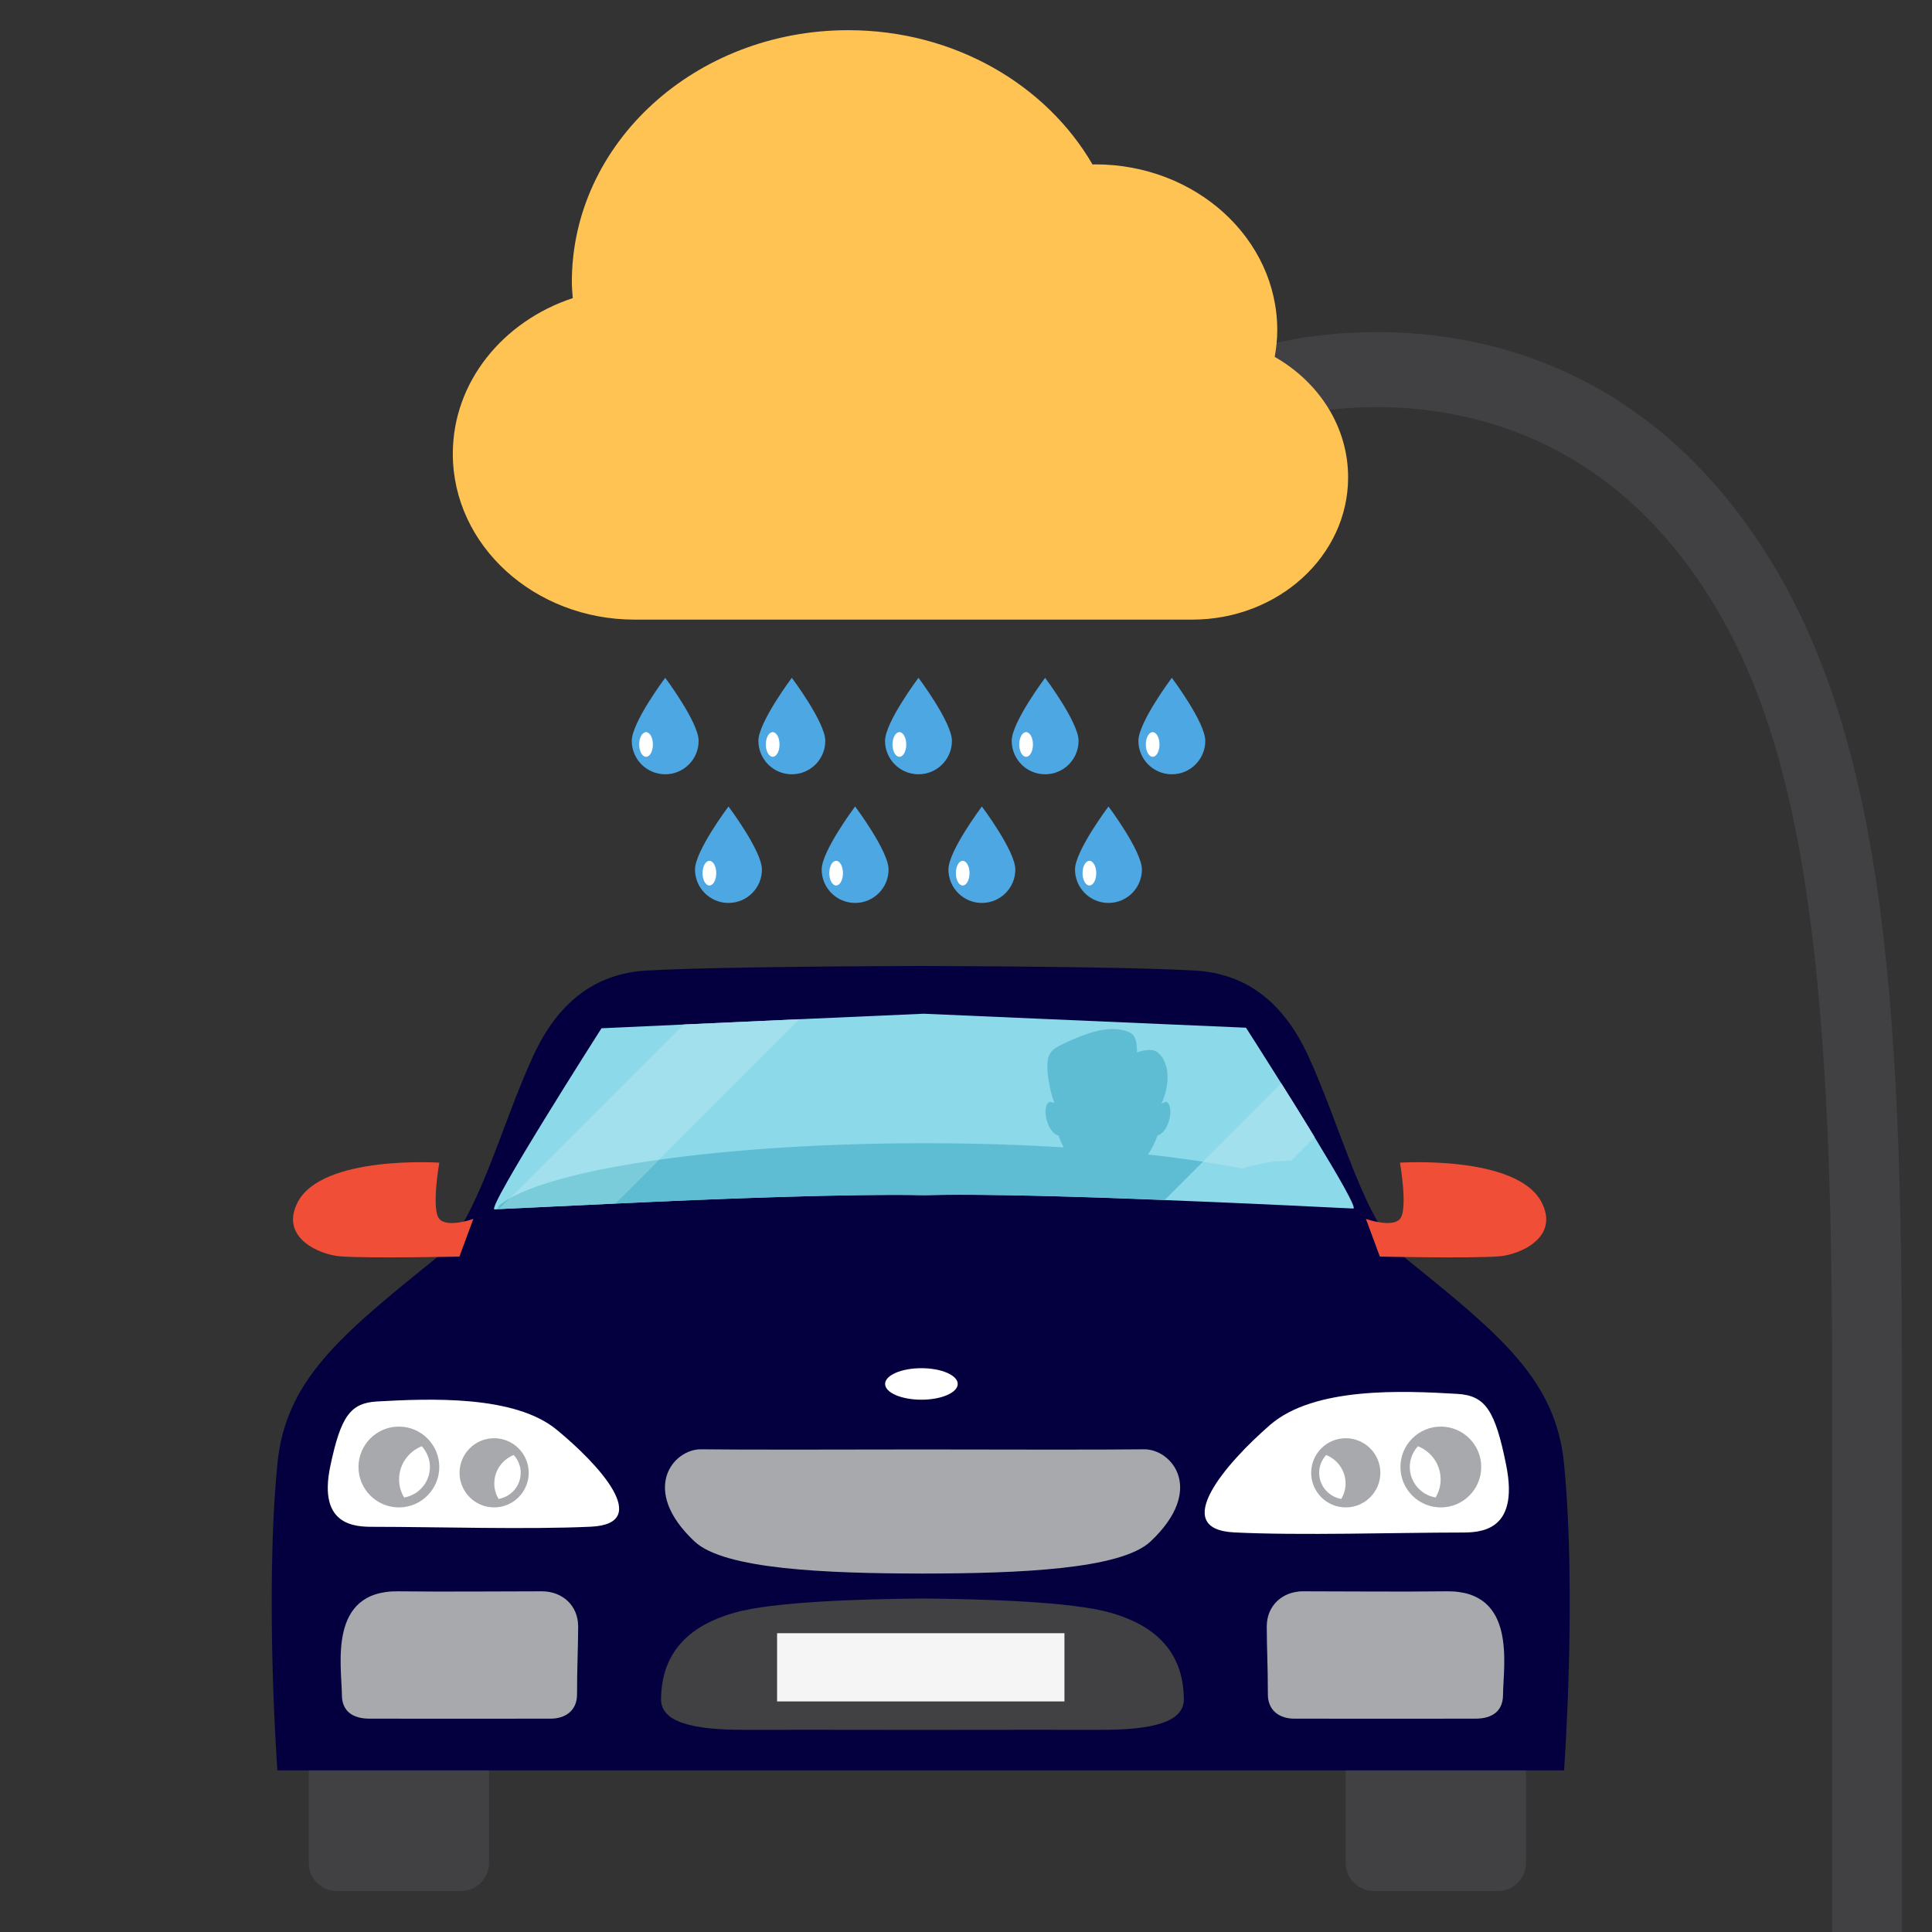
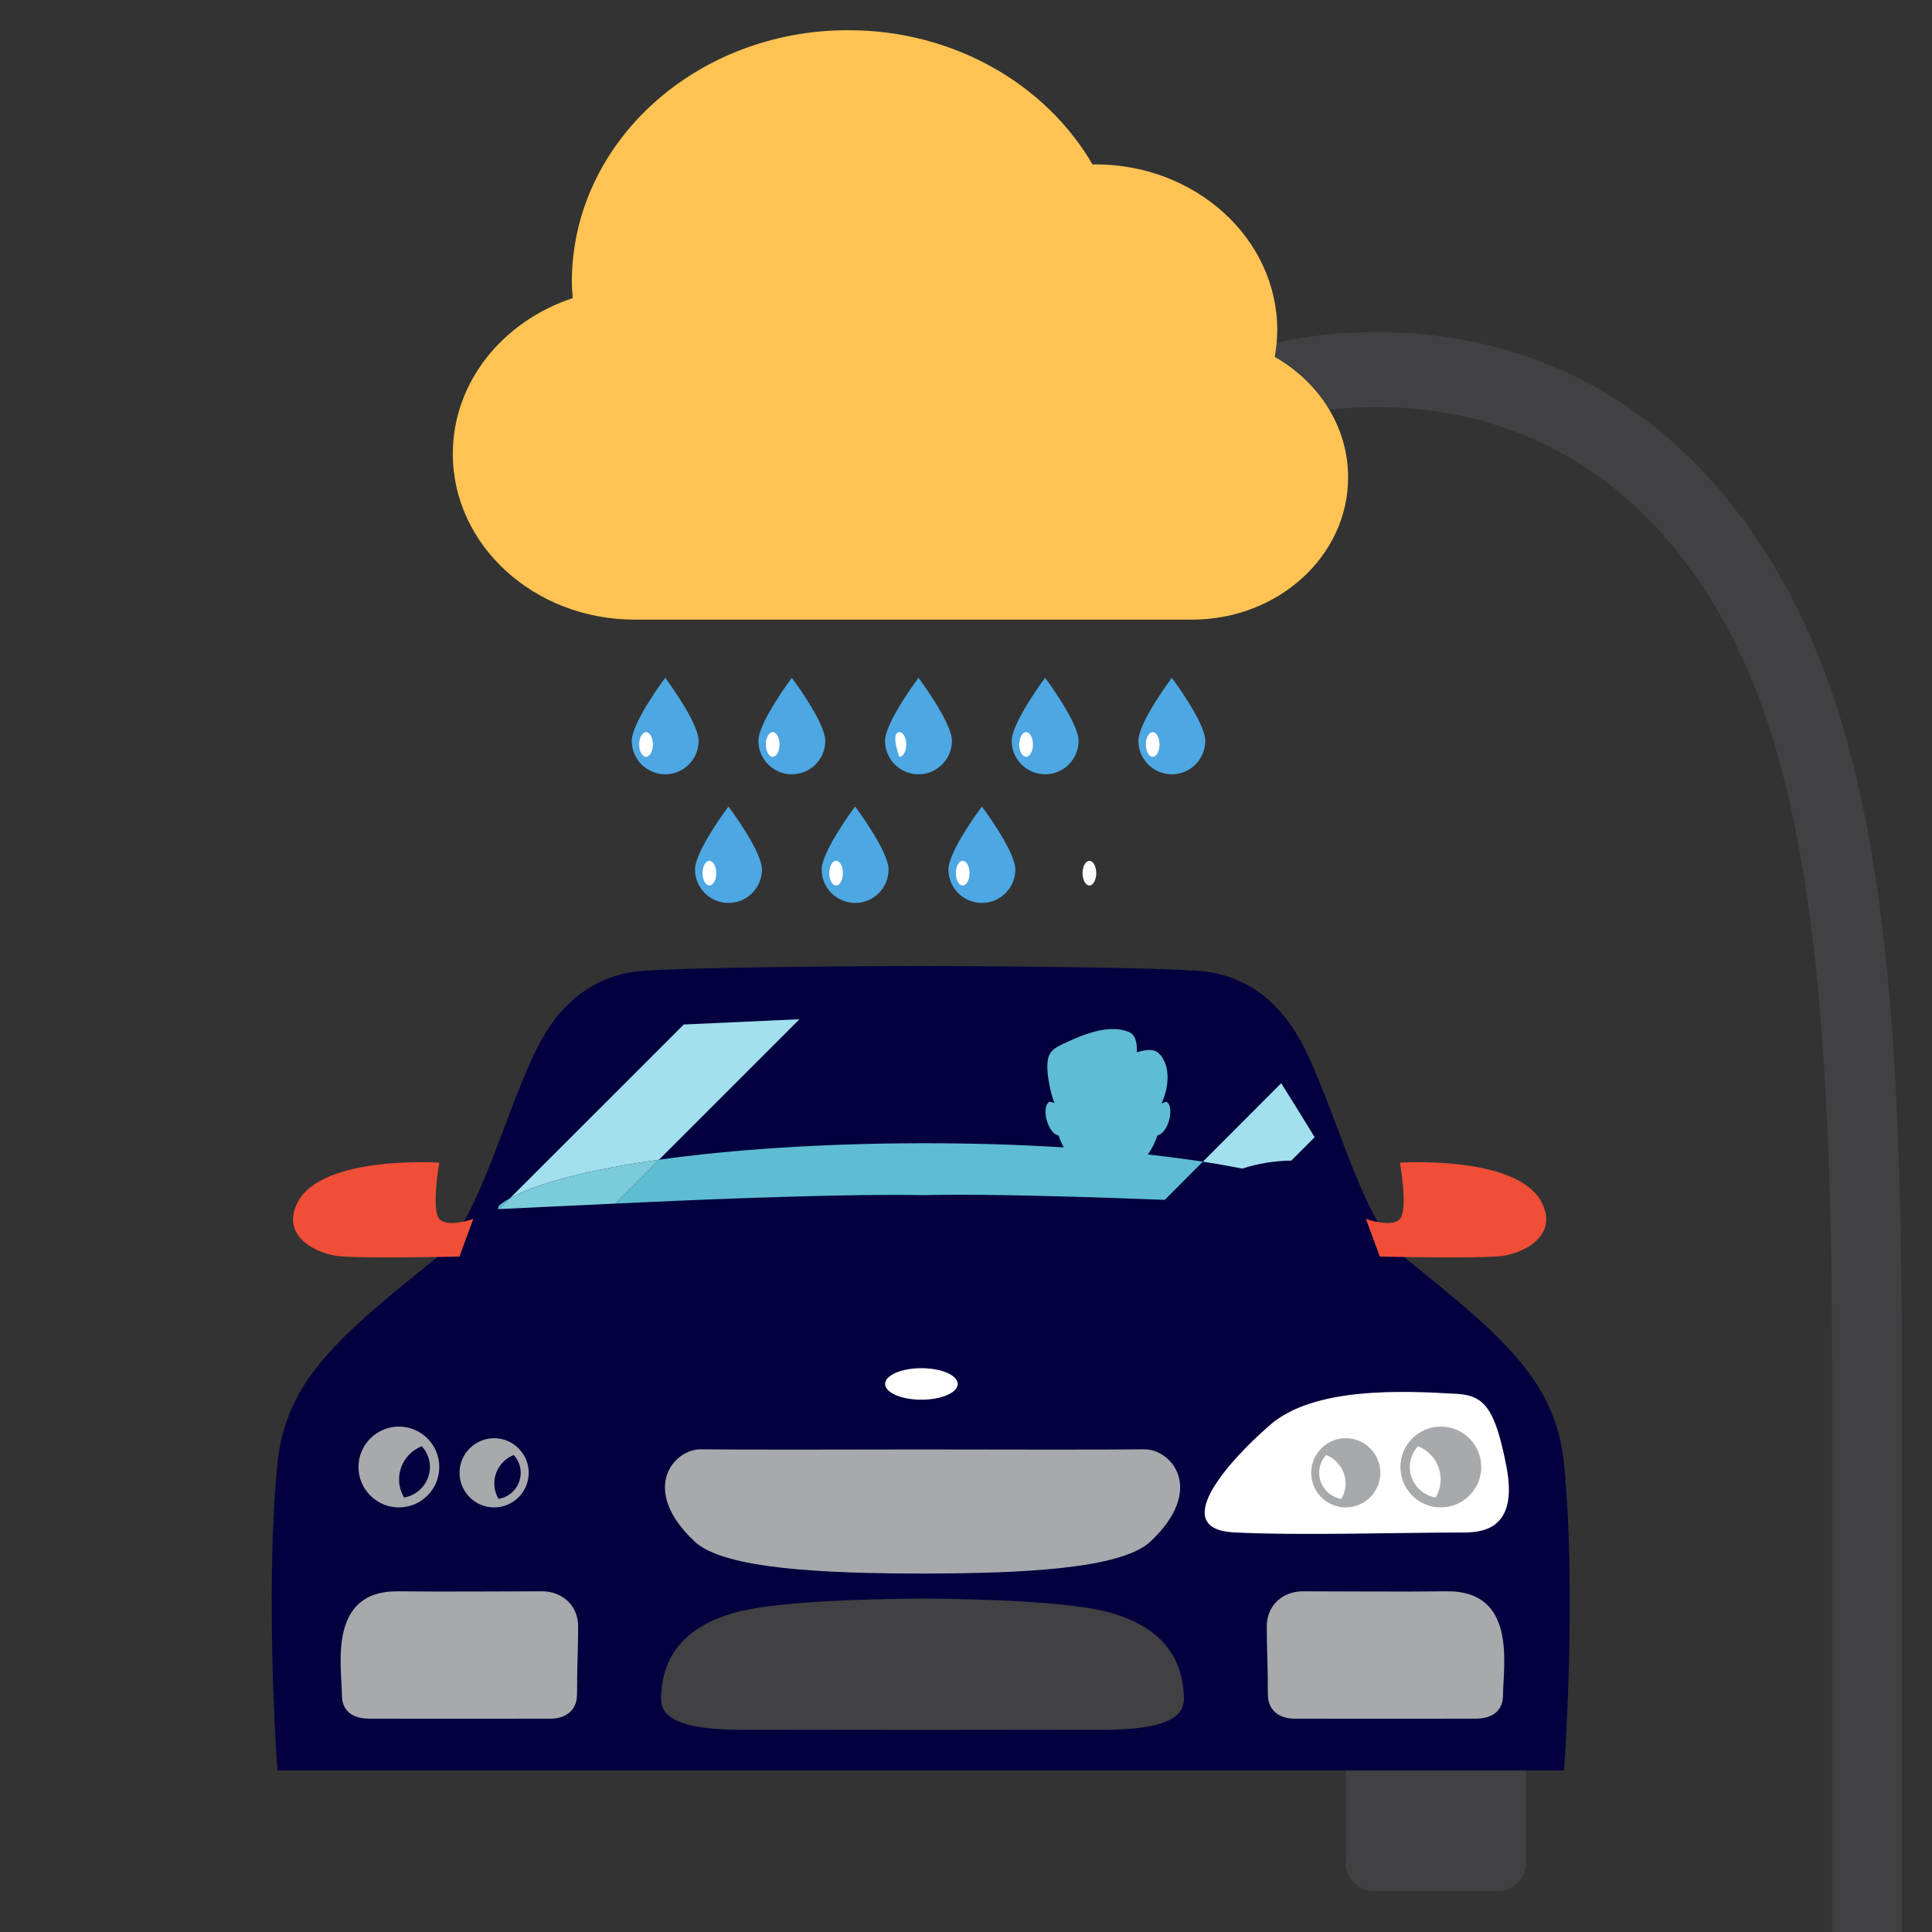
<svg xmlns="http://www.w3.org/2000/svg" width="64" height="64" viewBox="0 0 64 64" fill="none">
  <rect x="0" y="0" width="64" height="64" fill="#333333" stroke="none" />
  <g clip-path="url(#clip0_509_205)">
-     <path d="M16.2 61.712C16.2 62.226 15.783 62.643 15.268 62.643H11.158C10.644 62.643 10.227 62.226 10.227 61.712V57.293C10.227 56.779 10.644 56.362 11.158 56.362H15.268C15.783 56.362 16.2 56.779 16.2 57.293V61.712Z" fill="#414042" />
    <path d="M50.551 61.712C50.551 62.226 50.134 62.643 49.62 62.643H45.51C44.995 62.643 44.578 62.226 44.578 61.712V57.293C44.578 56.779 44.995 56.362 45.51 56.362H49.62C50.134 56.362 50.551 56.779 50.551 57.293V61.712Z" fill="#414042" />
    <path d="M51.811 48.493C51.543 45.746 49.761 44.262 46.642 41.749C45.199 40.585 44.459 37.403 43.329 34.962C42.528 33.229 41.312 32.255 39.598 32.152C38.06 32.059 34.285 32.009 30.5 32C26.715 32.009 22.94 32.059 21.402 32.152C19.688 32.255 18.472 33.229 17.671 34.962C16.541 37.403 15.801 40.585 14.357 41.749C11.239 44.262 9.457 45.746 9.189 48.493C8.764 52.861 9.189 58.647 9.189 58.647H30.5H51.811C51.811 58.647 52.236 52.861 51.811 48.493Z" fill="#04003F" />
-     <path d="M44.83 40.034C44.724 40.034 43.308 39.957 41.353 39.87C40.505 39.831 39.562 39.793 38.579 39.754C35.757 39.639 32.609 39.542 30.605 39.591C28.044 39.542 23.613 39.715 20.378 39.87C18.491 39.957 17.008 40.034 16.535 40.052C16.449 40.063 16.4 40.063 16.381 40.063C16.093 40.063 19.925 34.063 19.925 34.063L22.651 33.938L26.484 33.763L30.596 33.581L41.275 34.044C41.275 34.044 41.795 34.852 42.441 35.883C42.797 36.452 43.192 37.078 43.549 37.674C44.319 38.936 44.955 40.034 44.83 40.034Z" fill="#8BD9E9" />
    <path d="M16.501 40.056C16.494 40.041 16.501 40.001 16.526 39.938C16.628 39.855 16.751 39.772 16.896 39.691L16.535 40.052C16.523 40.054 16.511 40.055 16.501 40.056ZM20.378 39.87L21.829 38.418C24.248 38.078 27.272 37.875 30.554 37.871C30.576 37.871 30.598 37.871 30.62 37.871C32.234 37.871 33.791 37.918 35.237 38.01C35.171 37.884 35.109 37.75 35.065 37.612C34.925 37.601 34.762 37.403 34.682 37.137C34.588 36.831 34.635 36.545 34.776 36.498L34.932 36.533C34.837 36.328 34.78 36.031 34.739 35.8C34.698 35.58 34.679 35.333 34.711 35.104C34.773 34.803 34.94 34.718 35.203 34.586C35.667 34.368 36.293 34.088 36.865 34.088C37.059 34.088 37.248 34.12 37.421 34.199C37.651 34.307 37.662 34.623 37.664 34.86C37.79 34.821 37.935 34.781 38.072 34.781C38.171 34.781 38.267 34.802 38.348 34.859L38.454 34.963C38.553 35.082 38.612 35.243 38.647 35.389C38.727 35.765 38.643 36.201 38.476 36.555L38.625 36.495C38.767 36.539 38.813 36.827 38.722 37.134C38.643 37.399 38.48 37.594 38.344 37.609C38.264 37.843 38.158 38.06 38.023 38.244C38.665 38.315 39.275 38.395 39.847 38.482L38.586 39.747C37.466 39.704 36.299 39.662 35.177 39.634C33.968 39.6 32.807 39.578 31.802 39.578C31.371 39.578 30.969 39.582 30.605 39.591C30.304 39.586 29.977 39.582 29.63 39.582C28.233 39.582 26.5 39.626 24.752 39.687C23.233 39.74 21.705 39.806 20.378 39.87Z" fill="#5EBDD2" />
    <path d="M16.896 39.691L22.651 33.938L26.484 33.763L21.83 38.418C19.551 38.739 17.809 39.181 16.896 39.691Z" fill="#A1E0EC" />
    <path d="M16.535 40.052L16.896 39.691C17.809 39.181 19.551 38.739 21.829 38.418L20.378 39.87C19.639 39.904 18.963 39.936 18.385 39.964C17.485 40.007 16.823 40.04 16.535 40.052Z" fill="#7BCCDA" />
    <path d="M41.154 38.711C40.746 38.63 40.309 38.553 39.848 38.482L42.441 35.883C42.567 36.083 42.697 36.291 42.829 36.502C42.995 36.767 43.162 37.038 43.327 37.307C43.403 37.43 43.477 37.552 43.55 37.673L42.776 38.447C42.226 38.452 41.677 38.54 41.154 38.711Z" fill="#A1E0EC" />
    <path d="M48.393 50.767C48.999 50.767 50.337 50.763 49.897 48.549C49.531 46.707 49.199 46.229 48.275 46.174C46.448 46.066 43.531 45.938 42.072 47.203C40.614 48.469 38.722 50.654 40.883 50.763C43.045 50.872 46.309 50.767 48.393 50.767Z" fill="white" />
    <path d="M19.152 53.879C19.152 53.18 18.624 52.714 17.952 52.714C16.388 52.714 14.817 52.733 13.192 52.714C10.853 52.687 11.318 55.176 11.326 56.155C11.33 56.672 11.666 56.931 12.235 56.933C13.378 56.937 16.686 56.933 18.236 56.933C18.711 56.933 19.115 56.681 19.115 56.129C19.115 55.185 19.152 54.566 19.152 53.879Z" fill="#A7A9AC" />
    <path d="M37.899 48.01C36.535 48.027 33.435 48.02 30.594 48.015C30.583 48.015 30.572 48.015 30.56 48.015C30.549 48.015 30.538 48.015 30.527 48.015C27.686 48.02 24.586 48.027 23.223 48.01C22.311 47.998 21.17 49.34 23.011 51.066C23.993 51.986 27.358 52.122 30.527 52.126V52.127C30.538 52.127 30.549 52.127 30.56 52.127C30.572 52.127 30.583 52.127 30.594 52.127V52.126C33.763 52.122 37.129 51.986 38.11 51.066C39.951 49.34 38.81 47.998 37.899 48.01Z" fill="#A7A9AC" />
    <path d="M41.963 53.879C41.963 53.18 42.49 52.714 43.163 52.714C44.726 52.714 46.297 52.733 47.922 52.714C50.261 52.687 49.796 55.176 49.789 56.155C49.784 56.672 49.448 56.931 48.879 56.933C47.737 56.937 44.428 56.933 42.878 56.933C42.404 56.933 42 56.681 42 56.129C42 55.185 41.963 54.566 41.963 53.879Z" fill="#A7A9AC" />
-     <path d="M12.382 50.578C11.802 50.578 10.52 50.574 10.941 48.572C11.291 46.907 11.61 46.475 12.495 46.425C14.244 46.327 17.038 46.212 18.434 47.356C19.831 48.5 21.644 50.476 19.573 50.574C17.504 50.672 14.378 50.578 12.382 50.578Z" fill="white" />
    <path d="M13.387 49.607C13.283 49.431 13.22 49.229 13.22 49.01C13.22 48.508 13.532 48.083 13.972 47.908C14.138 48.091 14.242 48.331 14.242 48.596C14.242 49.103 13.871 49.524 13.387 49.607ZM13.214 47.258C12.476 47.258 11.875 47.858 11.875 48.596C11.875 49.334 12.476 49.935 13.214 49.935C13.952 49.935 14.552 49.334 14.552 48.596C14.552 47.858 13.952 47.258 13.214 47.258Z" fill="#A7A9AC" />
    <path d="M16.517 49.654C16.428 49.504 16.374 49.331 16.374 49.143C16.374 48.713 16.641 48.349 17.018 48.199C17.16 48.356 17.249 48.561 17.249 48.789C17.249 49.223 16.932 49.583 16.517 49.654ZM16.369 47.643C15.737 47.643 15.223 48.157 15.223 48.789C15.223 49.421 15.737 49.935 16.369 49.935C17 49.935 17.514 49.421 17.514 48.789C17.514 48.157 17 47.643 16.369 47.643Z" fill="#A7A9AC" />
    <path d="M47.556 49.607C47.66 49.431 47.723 49.229 47.723 49.01C47.723 48.508 47.411 48.083 46.971 47.908C46.805 48.091 46.701 48.331 46.701 48.596C46.701 49.103 47.072 49.524 47.556 49.607ZM47.729 47.258C48.468 47.258 49.068 47.858 49.068 48.596C49.068 49.334 48.468 49.935 47.729 49.935C46.991 49.935 46.391 49.334 46.391 48.596C46.391 47.858 46.991 47.258 47.729 47.258Z" fill="#A7A9AC" />
    <path d="M44.431 49.654C44.52 49.504 44.574 49.331 44.574 49.143C44.574 48.713 44.307 48.349 43.931 48.199C43.788 48.356 43.699 48.561 43.699 48.789C43.699 49.223 44.017 49.583 44.431 49.654ZM44.58 47.643C45.212 47.643 45.726 48.157 45.726 48.789C45.726 49.421 45.212 49.935 44.58 49.935C43.948 49.935 43.434 49.421 43.434 48.789C43.434 48.157 43.948 47.643 44.58 47.643Z" fill="#A7A9AC" />
    <path d="M15.68 40.377C15.68 40.377 14.823 40.688 14.552 40.377C14.28 40.067 14.552 38.515 14.552 38.515C14.552 38.515 10.664 38.256 9.857 39.834C9.262 40.998 10.581 41.568 11.285 41.619C12.265 41.691 15.219 41.626 15.219 41.626L15.68 40.377Z" fill="#F04E37" />
    <path d="M45.248 40.377C45.248 40.377 46.105 40.688 46.376 40.377C46.648 40.067 46.376 38.515 46.376 38.515C46.376 38.515 50.264 38.256 51.071 39.834C51.666 40.998 50.347 41.568 49.643 41.619C48.663 41.691 45.709 41.626 45.709 41.626L45.248 40.377Z" fill="#F04E37" />
    <path d="M31.726 45.845C31.726 46.133 31.187 46.367 30.523 46.367C29.859 46.367 29.32 46.133 29.32 45.845C29.32 45.557 29.859 45.323 30.523 45.323C31.187 45.323 31.726 45.557 31.726 45.845Z" fill="white" />
    <path d="M36.792 53.424C35.504 53.056 32.599 52.972 30.616 52.953V52.952C30.597 52.952 30.577 52.952 30.557 52.953C30.539 52.952 30.518 52.952 30.499 52.952V52.953C28.517 52.972 25.612 53.056 24.323 53.424C22.956 53.816 21.913 54.629 21.898 56.284C21.891 57.035 22.895 57.313 24.721 57.303C25.423 57.299 28.333 57.303 30.499 57.305C30.518 57.305 30.539 57.305 30.557 57.305C30.577 57.305 30.597 57.305 30.616 57.305C32.782 57.303 35.691 57.299 36.395 57.303C38.22 57.313 39.223 57.035 39.217 56.284C39.202 54.629 38.16 53.816 36.792 53.424Z" fill="#414042" />
-     <path d="M30.501 54.102H25.742V56.362H35.261V54.102H30.501Z" fill="#F5F5F5" />
    <path d="M63 64H60.689V45.306C60.689 30.387 59.423 23.41 55.848 18.646C50.635 11.698 42.91 13.746 42.584 13.836L42 11.427C42.383 11.318 51.476 8.861 57.645 17.08C62.146 23.08 63 31.63 63 45.306V64Z" fill="#414042" />
    <path d="M31.534 24.541C31.534 25.153 31.038 25.649 30.426 25.649C29.814 25.649 29.318 25.153 29.318 24.541C29.318 23.929 30.426 22.453 30.426 22.453C30.426 22.453 31.534 23.929 31.534 24.541Z" fill="#4DA7E2" />
-     <path d="M30.021 24.662C30.021 24.888 29.919 25.07 29.793 25.07C29.668 25.07 29.566 24.888 29.566 24.662C29.566 24.436 29.668 24.253 29.793 24.253C29.919 24.253 30.021 24.436 30.021 24.662Z" fill="white" />
+     <path d="M30.021 24.662C30.021 24.888 29.919 25.07 29.793 25.07C29.566 24.436 29.668 24.253 29.793 24.253C29.919 24.253 30.021 24.436 30.021 24.662Z" fill="white" />
    <path d="M27.339 24.541C27.339 25.153 26.843 25.649 26.23 25.649C25.619 25.649 25.123 25.153 25.123 24.541C25.123 23.929 26.23 22.453 26.23 22.453C26.23 22.453 27.339 23.929 27.339 24.541Z" fill="#4DA7E2" />
    <path d="M25.823 24.662C25.823 24.888 25.722 25.07 25.597 25.07C25.471 25.07 25.369 24.888 25.369 24.662C25.369 24.436 25.471 24.253 25.597 24.253C25.722 24.253 25.823 24.436 25.823 24.662Z" fill="white" />
    <path d="M23.143 24.541C23.143 25.153 22.647 25.649 22.036 25.649C21.424 25.649 20.928 25.153 20.928 24.541C20.928 23.929 22.036 22.453 22.036 22.453C22.036 22.453 23.143 23.929 23.143 24.541Z" fill="#4DA7E2" />
    <path d="M21.628 24.662C21.628 24.888 21.526 25.07 21.401 25.07C21.276 25.07 21.174 24.888 21.174 24.662C21.174 24.436 21.276 24.253 21.401 24.253C21.526 24.253 21.628 24.436 21.628 24.662Z" fill="white" />
    <path d="M35.729 24.541C35.729 25.153 35.233 25.649 34.621 25.649C34.01 25.649 33.514 25.153 33.514 24.541C33.514 23.929 34.621 22.453 34.621 22.453C34.621 22.453 35.729 23.929 35.729 24.541Z" fill="#4DA7E2" />
    <path d="M34.218 24.662C34.218 24.888 34.116 25.07 33.99 25.07C33.866 25.07 33.764 24.888 33.764 24.662C33.764 24.436 33.866 24.253 33.99 24.253C34.116 24.253 34.218 24.436 34.218 24.662Z" fill="white" />
    <path d="M39.927 24.541C39.927 25.153 39.431 25.649 38.818 25.649C38.207 25.649 37.711 25.153 37.711 24.541C37.711 23.929 38.818 22.453 38.818 22.453C38.818 22.453 39.927 23.929 39.927 24.541Z" fill="#4DA7E2" />
    <path d="M38.41 24.662C38.41 24.888 38.309 25.07 38.184 25.07C38.059 25.07 37.957 24.888 37.957 24.662C37.957 24.436 38.059 24.253 38.184 24.253C38.309 24.253 38.41 24.436 38.41 24.662Z" fill="white" />
    <path d="M29.435 28.803C29.435 29.415 28.939 29.911 28.327 29.911C27.715 29.911 27.219 29.415 27.219 28.803C27.219 28.191 28.327 26.716 28.327 26.716C28.327 26.716 29.435 28.191 29.435 28.803Z" fill="#4DA7E2" />
    <path d="M27.924 28.924C27.924 29.15 27.823 29.333 27.698 29.333C27.572 29.333 27.471 29.15 27.471 28.924C27.471 28.699 27.572 28.516 27.698 28.516C27.823 28.516 27.924 28.699 27.924 28.924Z" fill="white" />
    <path d="M25.24 28.803C25.24 29.415 24.744 29.911 24.132 29.911C23.519 29.911 23.023 29.415 23.023 28.803C23.023 28.191 24.132 26.716 24.132 26.716C24.132 26.716 25.24 28.191 25.24 28.803Z" fill="#4DA7E2" />
    <path d="M23.727 28.924C23.727 29.15 23.626 29.333 23.5 29.333C23.375 29.333 23.273 29.15 23.273 28.924C23.273 28.699 23.375 28.516 23.5 28.516C23.626 28.516 23.727 28.699 23.727 28.924Z" fill="white" />
    <path d="M33.634 28.803C33.634 29.415 33.138 29.911 32.526 29.911C31.914 29.911 31.418 29.415 31.418 28.803C31.418 28.191 32.526 26.716 32.526 26.716C32.526 26.716 33.634 28.191 33.634 28.803Z" fill="#4DA7E2" />
    <path d="M32.117 28.924C32.117 29.15 32.016 29.333 31.891 29.333C31.765 29.333 31.664 29.15 31.664 28.924C31.664 28.699 31.765 28.516 31.891 28.516C32.016 28.516 32.117 28.699 32.117 28.924Z" fill="white" />
-     <path d="M37.827 28.803C37.827 29.415 37.331 29.911 36.72 29.911C36.107 29.911 35.611 29.415 35.611 28.803C35.611 28.191 36.72 26.716 36.72 26.716C36.72 26.716 37.827 28.191 37.827 28.803Z" fill="#4DA7E2" />
    <path d="M36.315 28.924C36.315 29.15 36.213 29.333 36.088 29.333C35.962 29.333 35.861 29.15 35.861 28.924C35.861 28.699 35.962 28.516 36.088 28.516C36.213 28.516 36.315 28.699 36.315 28.924Z" fill="white" />
    <path d="M42.227 11.822C42.278 11.533 42.311 11.239 42.311 10.937C42.311 7.903 39.613 5.445 36.284 5.445L36.192 5.449C34.656 2.804 31.61 1 28.098 1C23.041 1 18.943 4.735 18.943 9.342C18.943 9.522 18.96 9.698 18.973 9.875C16.657 10.642 15 12.658 15 15.033C15 18.066 17.699 20.526 21.027 20.526H39.487C42.343 20.526 44.658 18.416 44.658 15.813C44.658 14.129 43.685 12.655 42.227 11.822Z" fill="#FEC353" />
  </g>
  <defs>
    <clipPath id="clip0_509_205">
      <rect width="64" height="64" fill="white" />
    </clipPath>
  </defs>
</svg>